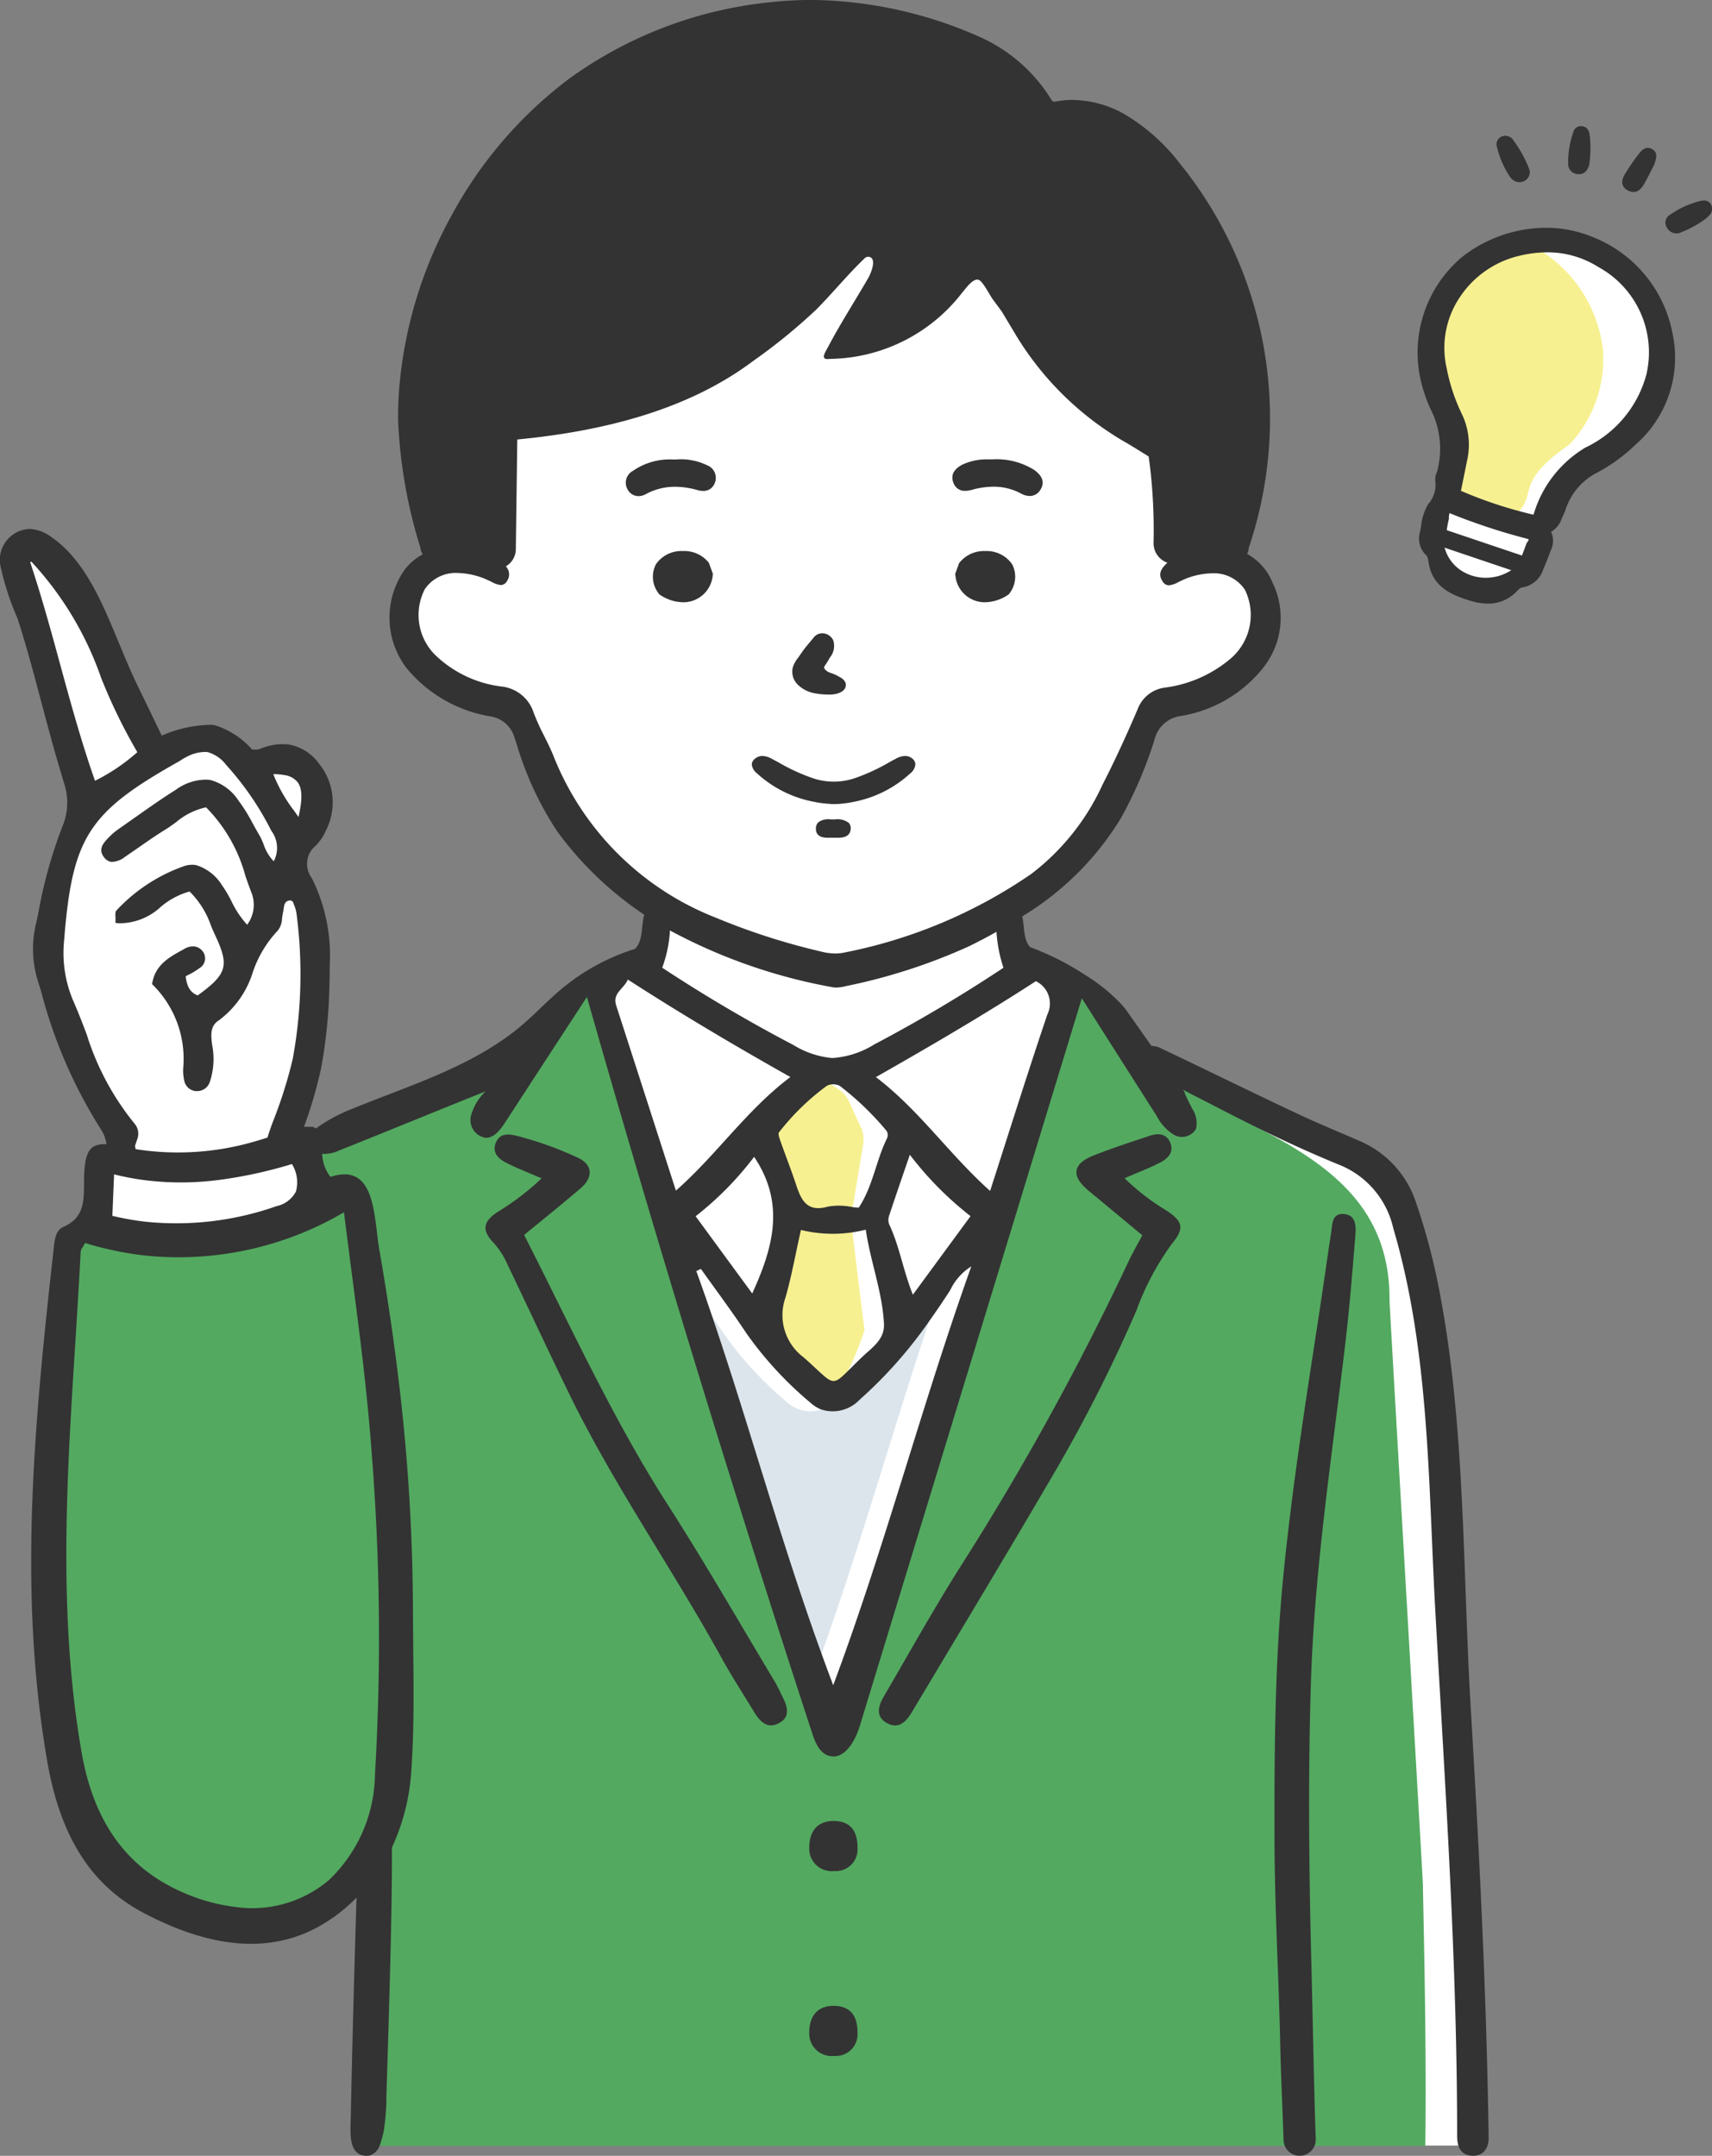
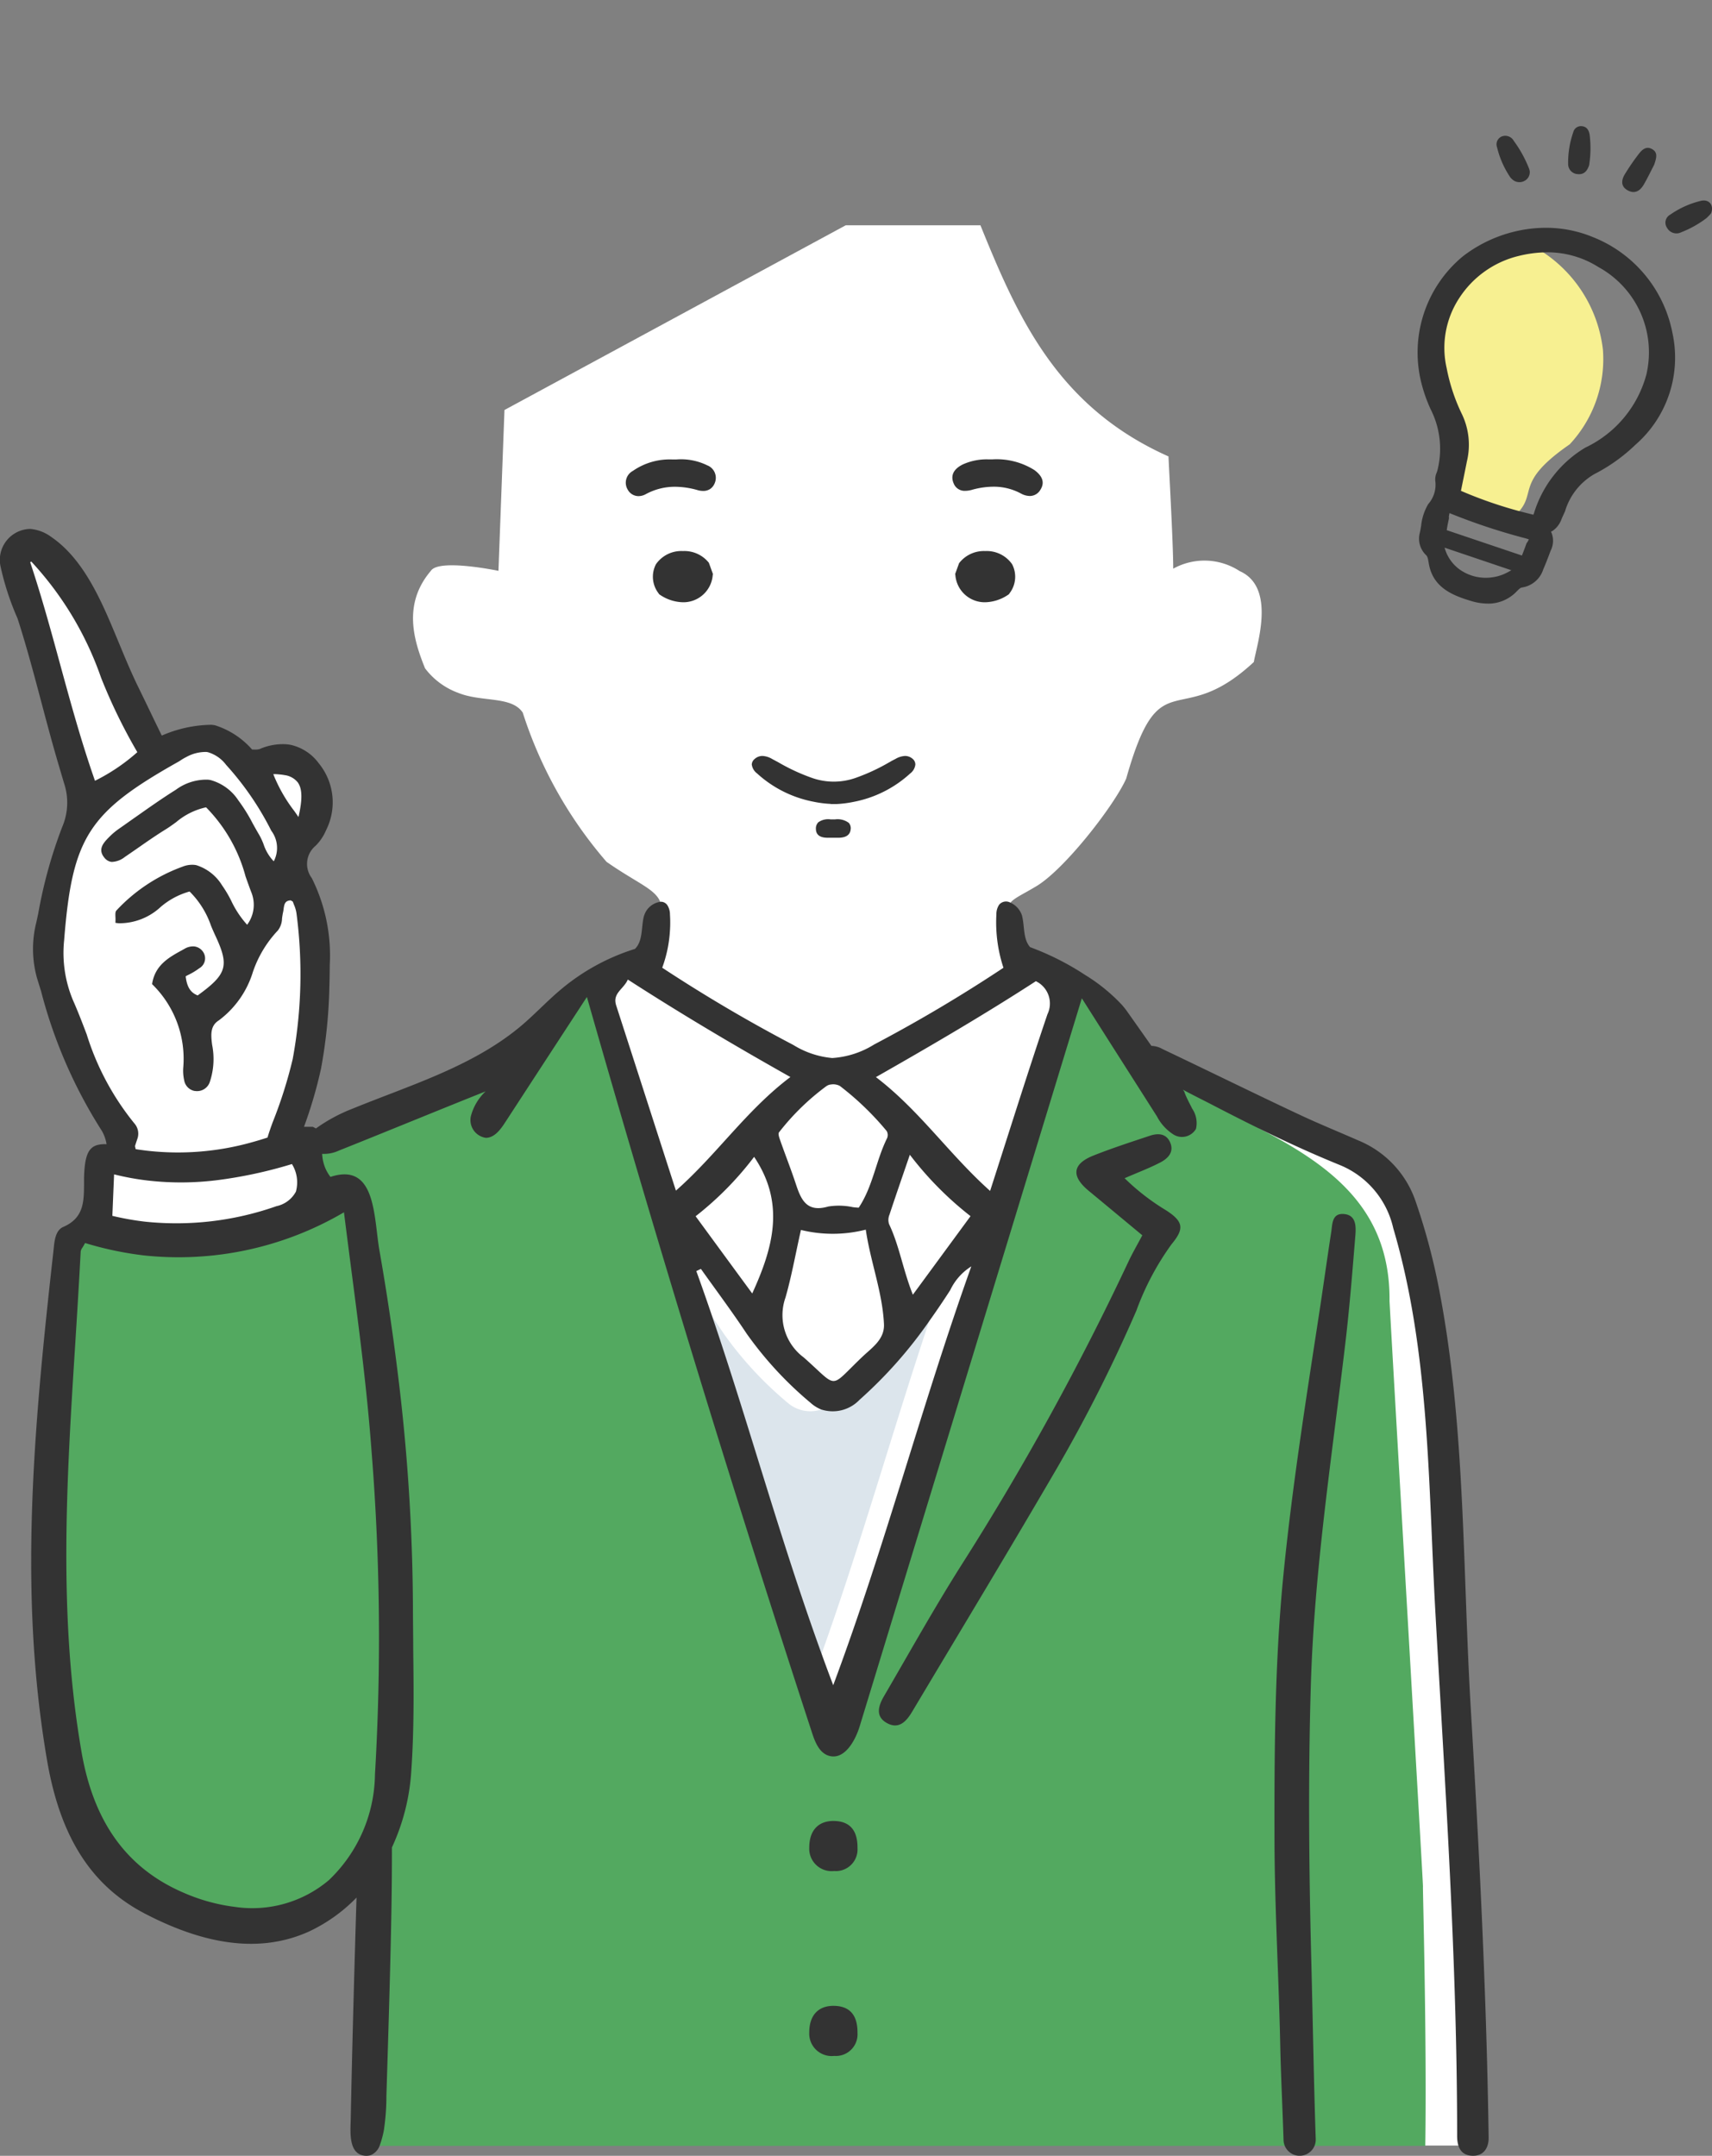
<svg xmlns="http://www.w3.org/2000/svg" width="88.467" height="111.389" viewBox="0 0 88.467 111.389">
  <rect x="0" y="0" width="88.467" height="111.389" fill="#808080" stroke="none" />
  <g id="ひらめく" transform="translate(-989.863 -0.003)">
    <path id="白" d="M1067.121,109.157c-1.519-12.765-1.1-11.038-12.752-15.913-4.247-1.722-2.67-2.885-5.331-4.866-1.652-.823-3.952-.531-4-3.131-.224-1.292.1-1.209,1.39-1.981,1.471-.837,4.085-4.206,4.7-5.594,1.764-6.25,2.675-2.376,6.595-6.023.159-.927,1.159-3.864-.735-4.7a3.325,3.325,0,0,0-3.43-.123c0-1.347-.249-5.728-.244-5.8-5.732-2.554-7.778-7.152-9.719-11.944h-6.958L1019,58.628l-.289,7.738c0,.056-.021.526-.021.572,0,0-3.077-.645-3.494,0-1.466,1.722-.881,3.6-.3,5.036a3.77,3.77,0,0,0,1.71,1.267c1.215.493,2.771.152,3.34,1.025a22.053,22.053,0,0,0,4.329,7.707c2.686,1.874,3.5,1.412,2.353,4.481-.1,1.223-2.567.472-3.535,1.945-3.331,4.688-9.552,5.383-14.3,8.1a1.913,1.913,0,0,0-.84-.652,18.342,18.342,0,0,0-.031-14.67c2.671-2.054.825-5.467-2.175-4.061a3.357,3.357,0,0,0-5.2-.534c-1.457-3.289-2.464-8.587-5.4-10.7-1.718-.729-1.33,1.8-.837,2.676,1.075,3.505,1.768,7.153,3.2,10.543-3.266,6.3-1.458,11.625,1.651,17.462a0,0,0,0,1,0,0c-.447.177-.972.351-1.184.821l-.047-.028c.194,5.389-2.345,1.857-2.118,7.563-.34,7.927-1.932,19.623,1.549,27.409v0c2.349,3.624,4.95,5.207,9.294,4.9,1.387-.3,3.448-1.879,4.581-2.972.305.165.619.32.937.458-.112,2.438-.341,10.766-.429,13.059l0,.527h57.388l-.487-13.4S1067.408,111.2,1067.121,109.157Z" transform="translate(-3.069 -37.44)" fill="#fff" />
    <g id="カラー" transform="translate(992.48 50.847)">
      <path id="Path_459699" data-name="Path 459699" d="M1071.811,260.965c.021.047-1.521-26.391-1.729-30.256.046-4.714-2.956-6.953-6.713-8.907-2.485-1.653-5.222-3.065-7.364-5.255-.593-1-1.638-2.759-3-2.055l-.024-.011c-.447,4.94-2.427,9.76-3.971,14.481a178.389,178.389,0,0,1-5.788,17.739c-.821,1.477-.686,4.2-2.1,5.1-3.571-1.833-10.874-43.121-13.484-36.459-1.344,1.149-2.41,3.068-4.374,3.168-2.726,1.465-6.689,2.6-9.411,3.974.053.876.456,2.213.495,3.087,0,0,0,0,0,0-.021.159-.034.32-.048.482-3.087,1.612-8.529,2.362-11.156.657l-1.392,1.1c.416,7.823-4.487,30.8,5.35,34.433,3.9,2.1,7.75.415,10.515-2.645-.111,4.873-.342,14.34-.342,14.765h54.655C1072.013,268.592,1071.791,260.918,1071.811,260.965Z" transform="translate(-1000.896 -214.33)" fill="#53a960" />
      <path id="Path_459700" data-name="Path 459700" d="M1150.718,275.794c-2.565,7.213-4.429,14.411-7.126,21.639-2.744-7.2-4.543-14.419-7.076-21.4l.237-.114c.791,1.114,1.61,2.209,2.364,3.347a18.758,18.758,0,0,0,3.307,3.579,1.794,1.794,0,0,0,2.519-.16,26.033,26.033,0,0,0,4.688-5.666A2.9,2.9,0,0,1,1150.718,275.794Z" transform="translate(-1104.343 -261.213)" fill="#dce5ec" />
-       <path id="Path_459701" data-name="Path 459701" d="M1156.745,235.811l-1.308,1.323a1.41,1.41,0,0,0-.378,1.3,24.494,24.494,0,0,1,.68,4.176c-.054,1.158-.478,3.475-.627,4.665s-.8.289-.075,1.448a11.7,11.7,0,0,0,2.195,2.8c.424.325,1.035.074,1.429-.155a1.411,1.411,0,0,0,.555-.606,15.172,15.172,0,0,0,1.058-2.505c-.044-.242-.566-4.566-.683-5.546a1.4,1.4,0,0,1,.008-.393l.607-3.692a1.4,1.4,0,0,0-.11-.813l-.631-1.374a1.44,1.44,0,0,0-.493-.585l-.317-.219A1.5,1.5,0,0,0,1156.745,235.811Z" transform="translate(-1118.215 -230.381)" fill="#f7f091" />
    </g>
    <g id="アウトライン" transform="translate(989.863 0.003)">
      <g id="Group_94469" data-name="Group 94469" transform="translate(0 27.326)">
        <path id="Path_459702" data-name="Path 459702" d="M1271.062,264.4c-.617-.05-.591.517-.652.93-.223,1.447-.422,2.9-.645,4.346-.69,4.5-1.4,9.007-1.843,13.545-.434,4.5-.453,9.041-.444,13.558.01,3.573.228,7.136.3,10.7.026,1.287.129,3.484.168,4.771a.832.832,0,1,0,1.663-.057c-.1-2.894-.162-6.7-.239-9.6-.114-4.616-.152-9.235-.014-13.849.178-5.955,1.089-11.79,1.786-17.695.218-1.85.365-3.71.517-5.568C1271.693,265.023,1271.693,264.449,1271.062,264.4Z" transform="translate(-1201.619 -228.999)" fill="#333" />
-         <path id="Path_459703" data-name="Path 459703" d="M1110.535,275.319c-1.818-3.025-3.576-6.09-5.482-9.06-2.85-4.442-5.025-9.233-7.439-13.966.978-.8,1.962-1.593,2.92-2.411.668-.571.62-1.231-.147-1.58a18.134,18.134,0,0,0-3.194-1.14c-.416-.1-.831-.112-1.031.341-.223.507.1.842.506,1.049.553.286,1.139.508,1.848.817a13.264,13.264,0,0,1-2.257,1.726c-.777.507-.846.958-.226,1.6a4,4,0,0,1,.7,1.08c1.05,2.192,2.079,4.4,3.139,6.583,2.315,4.775,5.37,9.125,7.929,13.761.531.961,1.128,1.885,1.7,2.825.3.492.682.9,1.293.568.571-.312.438-.826.195-1.309C1110.842,275.91,1110.706,275.6,1110.535,275.319Z" transform="translate(-1070.53 -215.811)" fill="#333" />
        <path id="Path_459704" data-name="Path 459704" d="M1196.171,251a11.689,11.689,0,0,1-2.16-1.669c.709-.309,1.3-.529,1.851-.818.4-.209.725-.547.492-1.053-.207-.45-.629-.46-1.034-.325-.978.325-1.96.644-2.918,1.024-1.093.434-1.163,1.065-.249,1.821s1.835,1.522,2.772,2.3c-.259.49-.51.92-.721,1.37a140.559,140.559,0,0,1-8.617,15.654c-1.406,2.22-2.687,4.521-4.012,6.792-.283.486-.467,1.048.162,1.391.608.331.994-.089,1.289-.582,2.506-4.2,5.042-8.391,7.505-12.62a78.248,78.248,0,0,0,4.089-8.115,13.953,13.953,0,0,1,1.817-3.428C1197.095,251.946,1197.063,251.583,1196.171,251Z" transform="translate(-1135.897 -215.78)" fill="#333" />
        <path id="Path_459705" data-name="Path 459705" d="M1167.456,396.616c-.83-.027-1.312.479-1.311,1.375a1.159,1.159,0,0,0,1.288,1.21,1.119,1.119,0,0,0,1.205-1.189C1168.646,397.108,1168.251,396.641,1167.456,396.616Z" transform="translate(-1124.327 -329.854)" fill="#333" />
        <path id="Path_459706" data-name="Path 459706" d="M1167.456,436.881c-.83-.027-1.312.479-1.311,1.375a1.159,1.159,0,0,0,1.288,1.211,1.119,1.119,0,0,0,1.205-1.189C1168.646,437.373,1168.251,436.906,1167.456,436.881Z" transform="translate(-1124.327 -360.567)" fill="#333" />
        <path id="Path_459707" data-name="Path 459707" d="M1066.585,190.564c-.174-4.84-.44-9.676-.725-14.51-.416-7.049-.271-14.366-1.583-21.313a33.084,33.084,0,0,0-1.267-4.817,5.215,5.215,0,0,0-2.964-3.137c-.978-.43-1.968-.832-2.936-1.283-2-.933-5.187-2.493-7.179-3.438a1.218,1.218,0,0,0-.569-.162q-.618-.877-1.235-1.751c-.085-.121-.176-.235-.268-.344a9.061,9.061,0,0,0-1.924-1.57,13.924,13.924,0,0,0-2.84-1.435c-.365-.413-.282-1.039-.408-1.578,0,0,0-.007,0-.012a1.1,1.1,0,0,0-.619-.714.462.462,0,0,0-.577.114.88.88,0,0,0-.14.5,7.464,7.464,0,0,0,.365,2.754,76.858,76.858,0,0,1-6.68,3.964,4.655,4.655,0,0,1-2.166.7,4.6,4.6,0,0,1-2.014-.676q-3.483-1.825-6.773-3.99a6.674,6.674,0,0,0,.4-1.922,6.4,6.4,0,0,0,0-.826.886.886,0,0,0-.14-.491.414.414,0,0,0-.313-.171,1.022,1.022,0,0,0-.868.676.9.9,0,0,0-.04.128c-.126.562-.038,1.229-.448,1.634a11.06,11.06,0,0,0-3.824,2.093c-.7.586-1.321,1.255-2.014,1.846-2.491,2.116-5.724,3.079-8.749,4.313a8.566,8.566,0,0,0-1.9,1.025,1.771,1.771,0,0,0-.164-.085s-.012,0-.017,0c-.147,0-.289,0-.432,0,.012-.038.026-.074.038-.111a22.856,22.856,0,0,0,.842-2.908,26.149,26.149,0,0,0,.43-4.256c.012-.363.016-.726.019-1.089a8.943,8.943,0,0,0-.93-4.49,1.216,1.216,0,0,1,.2-1.668,2.5,2.5,0,0,0,.538-.8,3.192,3.192,0,0,0-.389-3.478,2.461,2.461,0,0,0-1.449-.937c-.066-.012-.133-.021-.2-.028a2.983,2.983,0,0,0-1.39.245.788.788,0,0,1-.29.026c-.031,0-.059,0-.09,0h-.012l-.009-.009a4.244,4.244,0,0,0-1.914-1.245c-.062-.009-.123-.019-.187-.024a6.594,6.594,0,0,0-2.531.546l-.029.009-.4-.823c-.27-.565-.529-1.1-.792-1.639-.344-.7-.648-1.421-.939-2.126-.821-1.957-1.744-4.415-3.568-5.665a2.123,2.123,0,0,0-1.1-.422,1.6,1.6,0,0,0-1.535,1.919,14.041,14.041,0,0,0,.883,2.707c.809,2.507,1.383,5.077,2.133,7.6.088.3.176.6.266.9a3.183,3.183,0,0,1-.095,2.282,24.244,24.244,0,0,0-1.234,4.457l-.1.463a5.6,5.6,0,0,0,.031,2.863c.071.235.145.47.216.7a25.039,25.039,0,0,0,3.074,7.107,1.957,1.957,0,0,1,.308.794,1.536,1.536,0,0,0-.489.045.72.72,0,0,0-.287.157c-.251.23-.365.676-.387,1.54,0,.109,0,.221,0,.33-.007.9-.014,1.741-1.072,2.2-.4.173-.458.7-.5,1.16-.007.052-.012.1-.017.154-1.044,9.3-1.786,17.7-.323,26.242.678,3.964,2.284,6.481,5.048,7.921,2.659,1.385,5.667,2.206,8.49.928a8.368,8.368,0,0,0,2.455-1.753h0c-.11,3.517-.231,7.931-.3,11.449-.012.6-.137,1.783.7,1.886a.742.742,0,0,0,.35-.033.851.851,0,0,0,.456-.518,4.874,4.874,0,0,0,.221-.847l0-.023a11.556,11.556,0,0,0,.116-1.661c.087-2.764.2-6.425.252-9.19q.035-1.827.034-3.654h0a10.972,10.972,0,0,0,1-3.942c.147-2.092.126-4.223.1-6.279,0-.681-.012-1.385-.014-2.078a101.257,101.257,0,0,0-.809-12.4q-.384-3.085-.923-6.146c-.3-1.72-.166-4.578-2.531-3.8a2.138,2.138,0,0,1-.251-.42,2.172,2.172,0,0,1-.178-.771,1.829,1.829,0,0,0,.875-.173c2.22-.883,5.352-2.173,7.572-3.055a2.688,2.688,0,0,0-.766,1.3.928.928,0,0,0,.776,1.1c.436,0,.747-.41.987-.778q2.117-3.252,4.237-6.5,5.455,19.126,11.638,38.032c.156.482.38,1.03.866,1.174.788.235,1.354-.743,1.594-1.53q5.6-18.347,11.2-36.7l.277-.908q.8,1.26,1.6,2.519,1.142,1.793,2.282,3.584a2.435,2.435,0,0,0,.885.954.836.836,0,0,0,1.131-.308,1.32,1.32,0,0,0-.195-1.046c-.128-.263-.28-.531-.377-.79-.012-.031-.021-.061-.031-.09l-.072-.1c.557.3,1.1.566,1.4.722,2.2,1.145,4.425,2.244,6.725,3.177a4.624,4.624,0,0,1,2.747,3.264c1.892,6.4,1.807,13.3,2.179,19.909.5,8.977,1.12,17.984,1.12,26.977,0,.534.156,1,.765,1.032s.869-.413.863-.94Q1066.73,194.433,1066.585,190.564Zm-70.827-42.02.04.009a13.683,13.683,0,0,0,1.72.311,15.064,15.064,0,0,0,3.62-.028,23.212,23.212,0,0,0,3.784-.818l.031-.009.012.028a1.792,1.792,0,0,1,.188,1.4,1.49,1.49,0,0,1-1.006.75,15.57,15.57,0,0,1-6.789.8,14.416,14.416,0,0,1-1.661-.294l-.028-.007Zm8.279-20.681c.1,0,.192.009.278.017a2.488,2.488,0,0,1,.247.033,1.044,1.044,0,0,1,.69.38c.228.32.244.847.052,1.708l-.017.078-.209-.3a7.875,7.875,0,0,1-1.075-1.869l-.017-.045ZM992.973,122.2c-.474-1.739-.966-3.535-1.549-5.283l.055-.038a17.013,17.013,0,0,1,3.606,6,28.278,28.278,0,0,0,1.86,3.824l.014.026-.021.019a9.938,9.938,0,0,1-2.13,1.44l-.036.019-.014-.038C994.062,126.183,993.509,124.158,992.973,122.2Zm1.362,19.089c-.218-.574-.446-1.169-.7-1.741a6.331,6.331,0,0,1-.458-3.1c.42-5.314,1.245-6.607,5.9-9.223.052-.028.1-.062.157-.1a2.524,2.524,0,0,1,.254-.144,2.054,2.054,0,0,1,1.025-.263c.031,0,.062.007.092.012a1.817,1.817,0,0,1,.944.657,15.205,15.205,0,0,1,2.332,3.4,1.482,1.482,0,0,1,.149,1.54l-.021.04-.031-.033a2.313,2.313,0,0,1-.493-.84,3.28,3.28,0,0,0-.232-.5c-.119-.2-.23-.4-.337-.593a8.425,8.425,0,0,0-.735-1.179,2.511,2.511,0,0,0-1.445-1.054,1.123,1.123,0,0,0-.147-.019,2.656,2.656,0,0,0-1.639.522c-.721.451-1.428.952-2.114,1.435l-.012.007c-.254.18-.51.361-.766.541a3.491,3.491,0,0,0-.5.406l-.017.017c-.308.308-.662.657-.275,1.115a.562.562,0,0,0,.32.2l.047.007a1.139,1.139,0,0,0,.681-.256c.266-.181.541-.37.785-.541.43-.3.875-.607,1.329-.887.18-.111.358-.24.534-.368a3.563,3.563,0,0,1,1.535-.766l.017,0,.012.012a8.026,8.026,0,0,1,2.026,3.556c.1.28.2.567.308.845a1.72,1.72,0,0,1-.2,1.615l-.024.038-.031-.033a5.005,5.005,0,0,1-.79-1.2,6.1,6.1,0,0,0-.474-.8,2.41,2.41,0,0,0-1.331-1.046.849.849,0,0,0-.112-.017,1.321,1.321,0,0,0-.6.093,8.736,8.736,0,0,0-3.418,2.263c-.062.069-.057.181-.052.335a2.452,2.452,0,0,1,0,.27l0,.033.033.007c.047.007.095.012.14.017a3.136,3.136,0,0,0,2.171-.849,3.9,3.9,0,0,1,1.473-.788l.017,0,.012.01a4.577,4.577,0,0,1,1.094,1.758c.071.171.147.344.225.512.726,1.556.6,1.986-.9,3.074l-.014.012-.019-.007c-.263-.114-.522-.311-.6-.961l0-.024.021-.009a1.215,1.215,0,0,1,.116-.062,3.454,3.454,0,0,0,.56-.339.59.59,0,0,0,.178-.88.635.635,0,0,0-.384-.242.448.448,0,0,0-.059-.009.854.854,0,0,0-.472.111l-.142.08c-.69.377-1.4.771-1.554,1.741l0,.019.014.014a5.381,5.381,0,0,1,1.594,4.3,2.207,2.207,0,0,0,.047.643.675.675,0,0,0,.534.56l.017,0,.059.007a.693.693,0,0,0,.723-.493,3.757,3.757,0,0,0,.112-1.9c-.071-.546-.092-.982.346-1.26a4.906,4.906,0,0,0,1.763-2.508,5.863,5.863,0,0,1,1.288-2.137,1.049,1.049,0,0,0,.216-.626c.014-.1.028-.2.05-.3a1.627,1.627,0,0,0,.031-.183c.033-.232.062-.434.363-.446l.012,0,.007.007.043.026a.4.4,0,0,1,.055.036l0,.007,0,0c.017.045.035.093.052.138a1.8,1.8,0,0,1,.133.448,24.159,24.159,0,0,1-.194,7.532,23.225,23.225,0,0,1-1.037,3.274c-.09.247-.18.5-.254.747a.216.216,0,0,0-.009.038c-.266.088-.534.168-.8.242a14.123,14.123,0,0,1-5.425.439c-.145-.017-.287-.036-.434-.057-.052-.007-.107-.017-.159-.026,0-.031-.012-.059-.017-.09a.549.549,0,0,1-.012-.061l0-.01,0-.007c.04-.126.081-.249.119-.361a.8.8,0,0,0-.149-.793A13.775,13.775,0,0,1,994.335,141.285Zm13.263,9.24.045-.026,0,.052c.126.994.254,1.993.379,2.958.418,3.2.811,6.23,1.041,9.34a120.58,120.58,0,0,1,.176,16.7,7.67,7.67,0,0,1-2.379,5.454,6.126,6.126,0,0,1-4.868,1.383,9.487,9.487,0,0,1-2.643-.731c-2.915-1.253-4.638-3.625-5.269-7.25-1.222-7.027-.769-14.16-.332-21.061.1-1.582.2-3.217.285-4.825a.459.459,0,0,1,.085-.188c.033-.054.076-.123.128-.22l.014-.024.024.007a17.469,17.469,0,0,0,3.027.634A16.886,16.886,0,0,0,1007.6,150.525Zm24.994-6.559a.457.457,0,0,1,.214-.071.725.725,0,0,1,.458.076,14.89,14.89,0,0,1,2.42,2.332.418.418,0,0,1,.017.37c-.574,1.158-.73,2.486-1.464,3.587-.1-.005-.2-.014-.3-.026a3.451,3.451,0,0,0-1.279-.033c-1.079.313-1.388-.313-1.656-1.124-.249-.757-.543-1.5-.806-2.249-.052-.149-.142-.382-.078-.46A12.448,12.448,0,0,1,1032.592,143.966Zm2.949,12.3c.043.8-.617,1.224-1.11,1.694-.323.306-.567.557-.764.749l0,0c-.875.868-.773.612-2.273-.712a2.722,2.722,0,0,1-.942-3.091c.32-1.115.519-2.261.8-3.495a6.912,6.912,0,0,0,3.35-.016C1034.843,153.059,1035.458,154.605,1035.541,156.264Zm-10.749-6.882c-1.051-3.259-2.066-6.415-3.086-9.567-.209-.641.372-.83.6-1.343,2.769,1.786,5.494,3.4,8.4,5.036C1028.426,145.233,1026.9,147.529,1024.792,149.382Zm4.042-1.746c1.616,2.405.984,4.683-.1,7.055-1-1.362-1.933-2.636-2.925-3.99A16.637,16.637,0,0,0,1028.834,147.636Zm4.087,27.3c-.206-.541-.406-1.079-.6-1.62-2.118-5.843-3.7-11.681-5.636-17.381q-.406-1.2-.84-2.4l.237-.114c.792,1.115,1.611,2.209,2.365,3.347a18.805,18.805,0,0,0,3.307,3.577,1.82,1.82,0,0,0,.524.332,1.913,1.913,0,0,0,2-.491,22.941,22.941,0,0,0,3.618-4.088q.552-.775,1.07-1.58a2.928,2.928,0,0,1,1.089-1.226C1037.481,160.5,1035.619,167.7,1032.922,174.931Zm2.9-24.3c.32-.973.657-1.941,1.058-3.112a17.414,17.414,0,0,0,3.136,3.172l-2.98,4.059c-.52-1.31-.7-2.538-1.231-3.649A.7.7,0,0,1,1035.823,150.634Zm8.163-10.357c-1.01,2.982-1.95,5.99-2.958,9.114-2.125-1.9-3.644-4.161-5.9-5.881,2.894-1.647,5.625-3.245,8.265-4.956A1.278,1.278,0,0,1,1043.986,140.277Z" transform="translate(-989.863 -115.191)" fill="#333" />
      </g>
      <g id="Group_94470" data-name="Group 94470" transform="translate(20.128 0)">
-         <path id="Path_459708" data-name="Path 459708" d="M1120.339,30.1a2.957,2.957,0,0,0-1.31-1.476.436.436,0,0,0,.023-.056.417.417,0,0,0,.052-.223v-.008l.014-.041a20.937,20.937,0,0,0-3.608-19.9,10.048,10.048,0,0,0-2.853-2.512,5.573,5.573,0,0,0-2.66-.718,4.43,4.43,0,0,0-.893.09.164.164,0,0,1-.177-.079,8.309,8.309,0,0,0-3.752-3.282A21.892,21.892,0,0,0,1096.54,0a19.974,19.974,0,0,0-2.208.124A21.371,21.371,0,0,0,1084,4.066a21.821,21.821,0,0,0-6.114,7.13,22.286,22.286,0,0,0-2.683,9c-.035.512-.052,1.028-.047,1.533a25.634,25.634,0,0,0,1.149,6.564l.007.026a.418.418,0,0,0,.051.193.358.358,0,0,0,.071.129,3,3,0,0,0-.91.757,4.3,4.3,0,0,0,.049,5.1,7.1,7.1,0,0,0,4.318,2.514,1.528,1.528,0,0,1,1.283,1.122l.1.288a16.849,16.849,0,0,0,2.115,4.554,17.822,17.822,0,0,0,4.369,4.211c.427.292.869.567,1.33.83a28.216,28.216,0,0,0,8.508,2.992.946.946,0,0,0,.195.019,2.3,2.3,0,0,0,.528-.078,29.647,29.647,0,0,0,6.349-2.059c.53-.262,1.033-.526,1.511-.8s.922-.535,1.346-.811a15.111,15.111,0,0,0,4.963-4.974,21.282,21.282,0,0,0,1.76-4.106,1.607,1.607,0,0,1,1.343-1.2,6.851,6.851,0,0,0,4.232-2.448A4.148,4.148,0,0,0,1120.339,30.1Zm-2.092,3.871a6.555,6.555,0,0,1-3.509,1.565,1.741,1.741,0,0,0-1.375,1.13c-.633,1.477-1.224,2.747-1.807,3.881a12.137,12.137,0,0,1-3.689,4.617,25.776,25.776,0,0,1-9.7,4.065,2.1,2.1,0,0,1-.416.039,2.8,2.8,0,0,1-.6-.067,34.546,34.546,0,0,1-5.558-1.774,14.843,14.843,0,0,1-8.422-8.4c-.135-.333-.3-.664-.461-.986a11.505,11.505,0,0,1-.547-1.207,1.962,1.962,0,0,0-1.689-1.362,6,6,0,0,1-3.29-1.522,2.912,2.912,0,0,1-.646-3.508,1.924,1.924,0,0,1,1.685-.834,3.931,3.931,0,0,1,1.617.39c.051.023.1.048.153.073a1.208,1.208,0,0,0,.471.161.378.378,0,0,0,.323-.213.6.6,0,0,0-.063-.753,1.034,1.034,0,0,0,.515-.881q.038-2.837.075-5.673c4.285-.416,8.74-1.462,12.192-4.06A29.409,29.409,0,0,0,1096.762,16c.847-.855,1.606-1.789,2.475-2.625a.294.294,0,0,1,.194-.106c.525.008.14.892.029,1.083-.7,1.207-1.469,2.4-2.116,3.633-.054.1-.211.349-.184.469.032.143.223.092.375.092a8.769,8.769,0,0,0,6.768-3.42c.183-.208.552-.756.847-.667.216.065.578.792.715.98.156.214.313.425.47.637l.152.25c.2.337.413.683.613,1.024a15.9,15.9,0,0,0,5.762,5.575q.276.165.55.335c.175.107.349.221.527.325.087.6.157,1.256.2,1.942.058.854.074,1.709.054,2.565a1.07,1.07,0,0,0,.716.986c-.316.293-.513.581-.245.969a.385.385,0,0,0,.323.2,1.288,1.288,0,0,0,.5-.174l.136-.065a3.88,3.88,0,0,1,1.589-.384,1.93,1.93,0,0,1,1.7.846A2.964,2.964,0,0,1,1118.247,33.969Z" transform="translate(-1074.712 -0.003)" fill="#333" />
        <path id="Path_459709" data-name="Path 459709" d="M1161.969,164.8a.6.6,0,0,0-.395-.152,1.086,1.086,0,0,0-.5.157c-.1.051-.2.1-.292.158l-.023.011a10.139,10.139,0,0,1-1.747.81,3.39,3.39,0,0,1-2.244,0,10.177,10.177,0,0,1-1.747-.81l-.315-.169a1.088,1.088,0,0,0-.5-.157.6.6,0,0,0-.4.152.389.389,0,0,0-.153.287.685.685,0,0,0,.272.463,6,6,0,0,0,2.9,1.459,5.8,5.8,0,0,0,.907.117v.008l.132,0h.1l.061,0v0a5.821,5.821,0,0,0,.908-.117,5.989,5.989,0,0,0,2.9-1.459.675.675,0,0,0,.272-.463A.381.381,0,0,0,1161.969,164.8Z" transform="translate(-1134.933 -125.589)" fill="#333" />
        <path id="Path_459710" data-name="Path 459710" d="M1168.586,178.463h-.237a.881.881,0,0,0-.634.152.459.459,0,0,0-.122.352c.011.446.466.446.661.446h.178l.125,0,.141,0h0c.191,0,.639,0,.689-.421a.422.422,0,0,0-.094-.348A.971.971,0,0,0,1168.586,178.463Z" transform="translate(-1145.559 -136.127)" fill="#333" />
-         <path id="Path_459711" data-name="Path 459711" d="M1163.537,141.064a3.856,3.856,0,0,0,.471.063l.046,0,.122.01c.053,0,.1,0,.15,0h.072a1.421,1.421,0,0,0,.3-.041c.529-.134.494-.451.47-.548l0-.009a.564.564,0,0,0-.272-.287l-.017-.01a2.121,2.121,0,0,0-.265-.139c-.064-.028-.133-.054-.182-.071a1.332,1.332,0,0,1-.169-.07.5.5,0,0,1-.18-.157.154.154,0,0,1-.031-.065.622.622,0,0,1,.1-.177,3.111,3.111,0,0,0,.2-.334.941.941,0,0,0,.175-.9.638.638,0,0,0-.536-.358h-.059a.568.568,0,0,0-.433.245l-.262.315c-.068.082-.147.177-.22.273-.058.077-.113.158-.162.227l-.006.009c-.041.059-.083.121-.138.2a1.454,1.454,0,0,0-.271.493.932.932,0,0,0,.249.884A1.664,1.664,0,0,0,1163.537,141.064Z" transform="translate(-1141.6 -105.25)" fill="#333" />
        <path id="Path_459712" data-name="Path 459712" d="M1199.5,120.023a1.617,1.617,0,0,0-1.335.607l-.018.025-.2.553.01.056a1.521,1.521,0,0,0,1.527,1.405h0a2.2,2.2,0,0,0,1.2-.387l.043-.029.026-.043a1.4,1.4,0,0,0,.137-1.506A1.6,1.6,0,0,0,1199.5,120.023Z" transform="translate(-1168.717 -91.551)" fill="#333" />
        <path id="Path_459713" data-name="Path 459713" d="M1134.993,120.63a1.617,1.617,0,0,0-1.335-.607,1.6,1.6,0,0,0-1.4.681,1.4,1.4,0,0,0,.137,1.506l.026.043.043.029a2.2,2.2,0,0,0,1.2.387h0a1.521,1.521,0,0,0,1.528-1.405l.01-.056-.2-.553Z" transform="translate(-1118.49 -91.551)" fill="#333" />
        <path id="Path_459714" data-name="Path 459714" d="M1130.367,100.373a3.077,3.077,0,0,0-1.606-.3h-.178a3.335,3.335,0,0,0-2.056.591.691.691,0,0,0-.263.97.635.635,0,0,0,.558.332.781.781,0,0,0,.371-.1,3.145,3.145,0,0,1,1.521-.383,4.292,4.292,0,0,1,1.159.173,1.04,1.04,0,0,0,.285.042.647.647,0,0,0,.362-.1.657.657,0,0,0,.237-.3A.694.694,0,0,0,1130.367,100.373Z" transform="translate(-1113.953 -76.332)" fill="#333" />
        <path id="Path_459715" data-name="Path 459715" d="M1201.555,100.607a3.666,3.666,0,0,0-2.181-.55h-.17a2.981,2.981,0,0,0-1.349.262c-.6.3-.588.69-.475.963a.606.606,0,0,0,.6.4,1.342,1.342,0,0,0,.352-.053,4.192,4.192,0,0,1,1.108-.161,2.949,2.949,0,0,1,1.422.352.976.976,0,0,0,.456.128.63.63,0,0,0,.549-.32C1202.1,101.266,1201.989,100.923,1201.555,100.607Z" transform="translate(-1168.234 -76.321)" fill="#333" />
      </g>
    </g>
    <g id="ひらめき電球" transform="translate(1063.118 6.522)">
-       <path id="Path_459716" data-name="Path 459716" d="M1308.456,51.721a1.078,1.078,0,0,0-.677-.284,5.78,5.78,0,0,0-6.2,3.978,6.686,6.686,0,0,0,.156,4.123c.46,1.513.962,3.108.272,4.629a1.545,1.545,0,0,0-.139.661l-.322.552-.262,1.792.12.476s.188,1.181.776,1.537a2.564,2.564,0,0,0,1.473.521,2.694,2.694,0,0,0,1.482-.365,1.8,1.8,0,0,1,.711-.405,2.826,2.826,0,0,0,.675-1.054l.37-1.04-.13-.478.012-.011c-.069,0-.138-.009-.206-.018l-.075-.011a3.626,3.626,0,0,0,1.111-1.16,8.832,8.832,0,0,1,2.093-2.613,9.973,9.973,0,0,0,2.32-2.041C1314.362,57.2,1312.656,52.26,1308.456,51.721Z" transform="translate(-1300.66 -45.738)" fill="#fff" />
      <path id="Path_459717" data-name="Path 459717" d="M1310.531,58.154a7,7,0,0,0-4-5.54c-3.889-.642-5.626,4.374-4.547,7.483,1.887,4.426-2.362,5.33,3.853,6.757,1.516-1.238-.1-1.682,2.98-3.808A6.452,6.452,0,0,0,1310.531,58.154Z" transform="translate(-1300.956 -46.609)" fill="#f7f091" />
      <g id="Group_94472" data-name="Group 94472" transform="translate(0)">
        <path id="Path_459718" data-name="Path 459718" d="M1311.834,55.065a6.7,6.7,0,0,0-4.12-4.968,6.339,6.339,0,0,0-2.727-.47l-.1.005a7.088,7.088,0,0,0-3.893,1.469,6.45,6.45,0,0,0-2.1,6.675,7.943,7.943,0,0,0,.433,1.2,4.51,4.51,0,0,1,.352,3.207c-.01.031-.021.063-.036.1a.841.841,0,0,0-.065.418,1.513,1.513,0,0,1-.365,1.193,2.753,2.753,0,0,0-.368,1.127c-.021.125-.042.243-.068.36a1.17,1.17,0,0,0,.321,1.148c.083.081.1.185.133.378l.008.039c.2,1.26,1.229,1.667,2.176,1.952a3.006,3.006,0,0,0,.981.138l.034,0a2.039,2.039,0,0,0,1.359-.634c.12-.123.19-.19.284-.2a1.361,1.361,0,0,0,1.085-.939c.128-.292.243-.59.376-.95a1.138,1.138,0,0,0,.063-.9l-.039-.089.084-.047a1.233,1.233,0,0,0,.464-.621s.13-.29.175-.386a3.294,3.294,0,0,1,1.524-1.928,8.88,8.88,0,0,0,2.116-1.513A5.97,5.97,0,0,0,1311.834,55.065Zm-1.331,2.067a5.856,5.856,0,0,1-3.17,3.844,5.983,5.983,0,0,0-2.654,3.384l-.034.086-.089-.023c-.2-.05-.4-.1-.595-.151a22.128,22.128,0,0,1-2.977-1.026l-.081-.034.086-.428c.078-.373.151-.741.224-1.106a3.664,3.664,0,0,0-.29-2.492,9.557,9.557,0,0,1-.757-2.309,4.689,4.689,0,0,1,.65-3.627,5.082,5.082,0,0,1,3.071-2.176,6.285,6.285,0,0,1,1.133-.175l.083-.005h.021a4.915,4.915,0,0,1,2.881.754A5.021,5.021,0,0,1,1310.5,57.132Zm-7.087,10.232a2.439,2.439,0,0,1-.608.258,2.55,2.55,0,0,1-.472.076,2.327,2.327,0,0,1-1.406-.36,2.045,2.045,0,0,1-.845-1.1l-.029-.091,3.45,1.166Zm-3.249-2.121.008-.039c.031-.206.065-.373.1-.522l.013-.1-.016-.008.039-.214.12.05a31.753,31.753,0,0,0,3.859,1.268l.125.042-.086.157-.029.023-.1.274c-.042.11-.083.222-.13.337l-.018.042Z" transform="translate(-1298.664 -44.369)" fill="#333" />
        <g id="Group_94471" data-name="Group 94471" transform="translate(4.087)">
          <path id="Path_459719" data-name="Path 459719" d="M1316.6,31.7a.848.848,0,0,0,.2.175.559.559,0,0,0,.6-.041.5.5,0,0,0,.157-.61,6.258,6.258,0,0,0-.784-1.418.5.5,0,0,0-.608-.227.441.441,0,0,0-.254.562A4.76,4.76,0,0,0,1316.6,31.7Z" transform="translate(-1315.894 -29.051)" fill="#333" />
          <path id="Path_459720" data-name="Path 459720" d="M1354.493,43.681a4.689,4.689,0,0,0-1.608.721.468.468,0,0,0-.158.679.555.555,0,0,0,.743.223,5.3,5.3,0,0,0,1.28-.716,2.279,2.279,0,0,0,.252-.261C1355.161,43.909,1354.9,43.595,1354.493,43.681Z" transform="translate(-1343.924 -39.827)" fill="#333" />
          <path id="Path_459721" data-name="Path 459721" d="M1331.938,29.96c.316.033.484-.153.587-.457a5.6,5.6,0,0,0,.026-1.585c-.04-.217-.134-.41-.4-.435a.407.407,0,0,0-.444.309,4.744,4.744,0,0,0-.266,1.642A.52.52,0,0,0,1331.938,29.96Z" transform="translate(-1327.75 -27.482)" fill="#333" />
          <path id="Path_459722" data-name="Path 459722" d="M1343.534,34.413c.375.2.644-.009.818-.311.207-.358.385-.732.537-1.025.112-.346.207-.631-.119-.808-.3-.165-.516.045-.672.246a11.375,11.375,0,0,0-.731,1.064C1343.186,33.88,1343.151,34.213,1343.534,34.413Z" transform="translate(-1336.75 -31.089)" fill="#333" />
        </g>
      </g>
    </g>
  </g>
</svg>